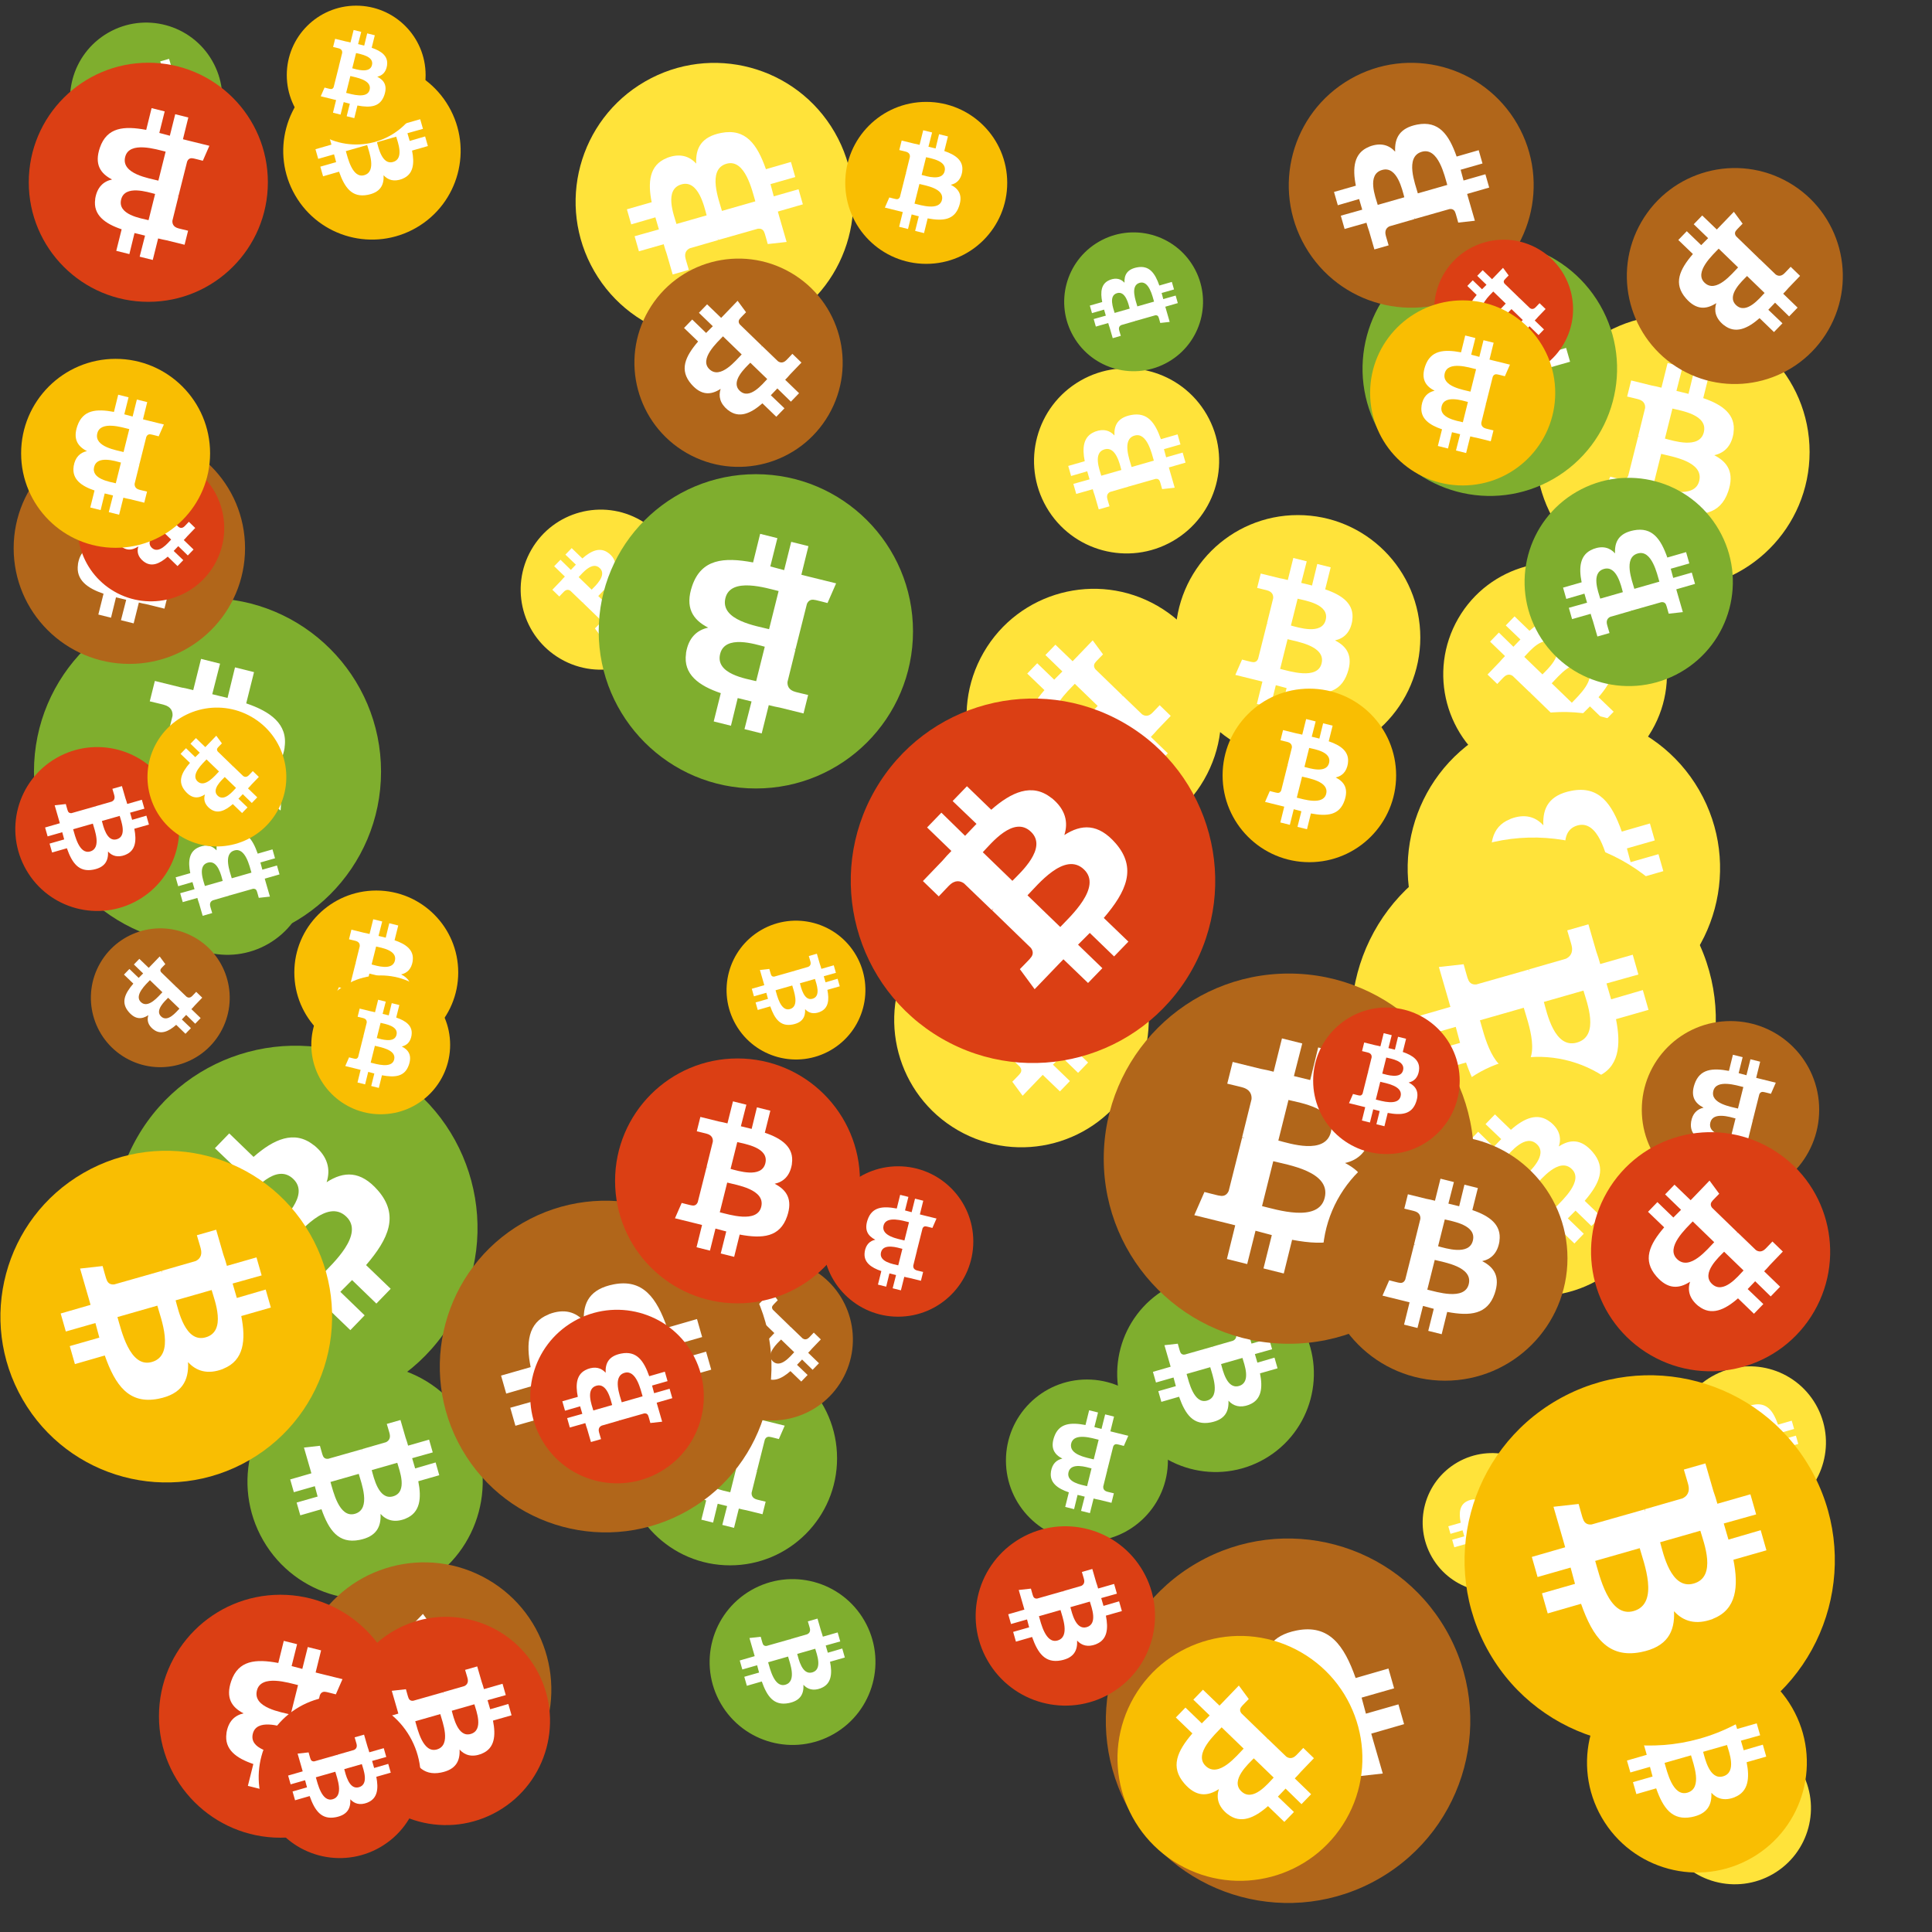
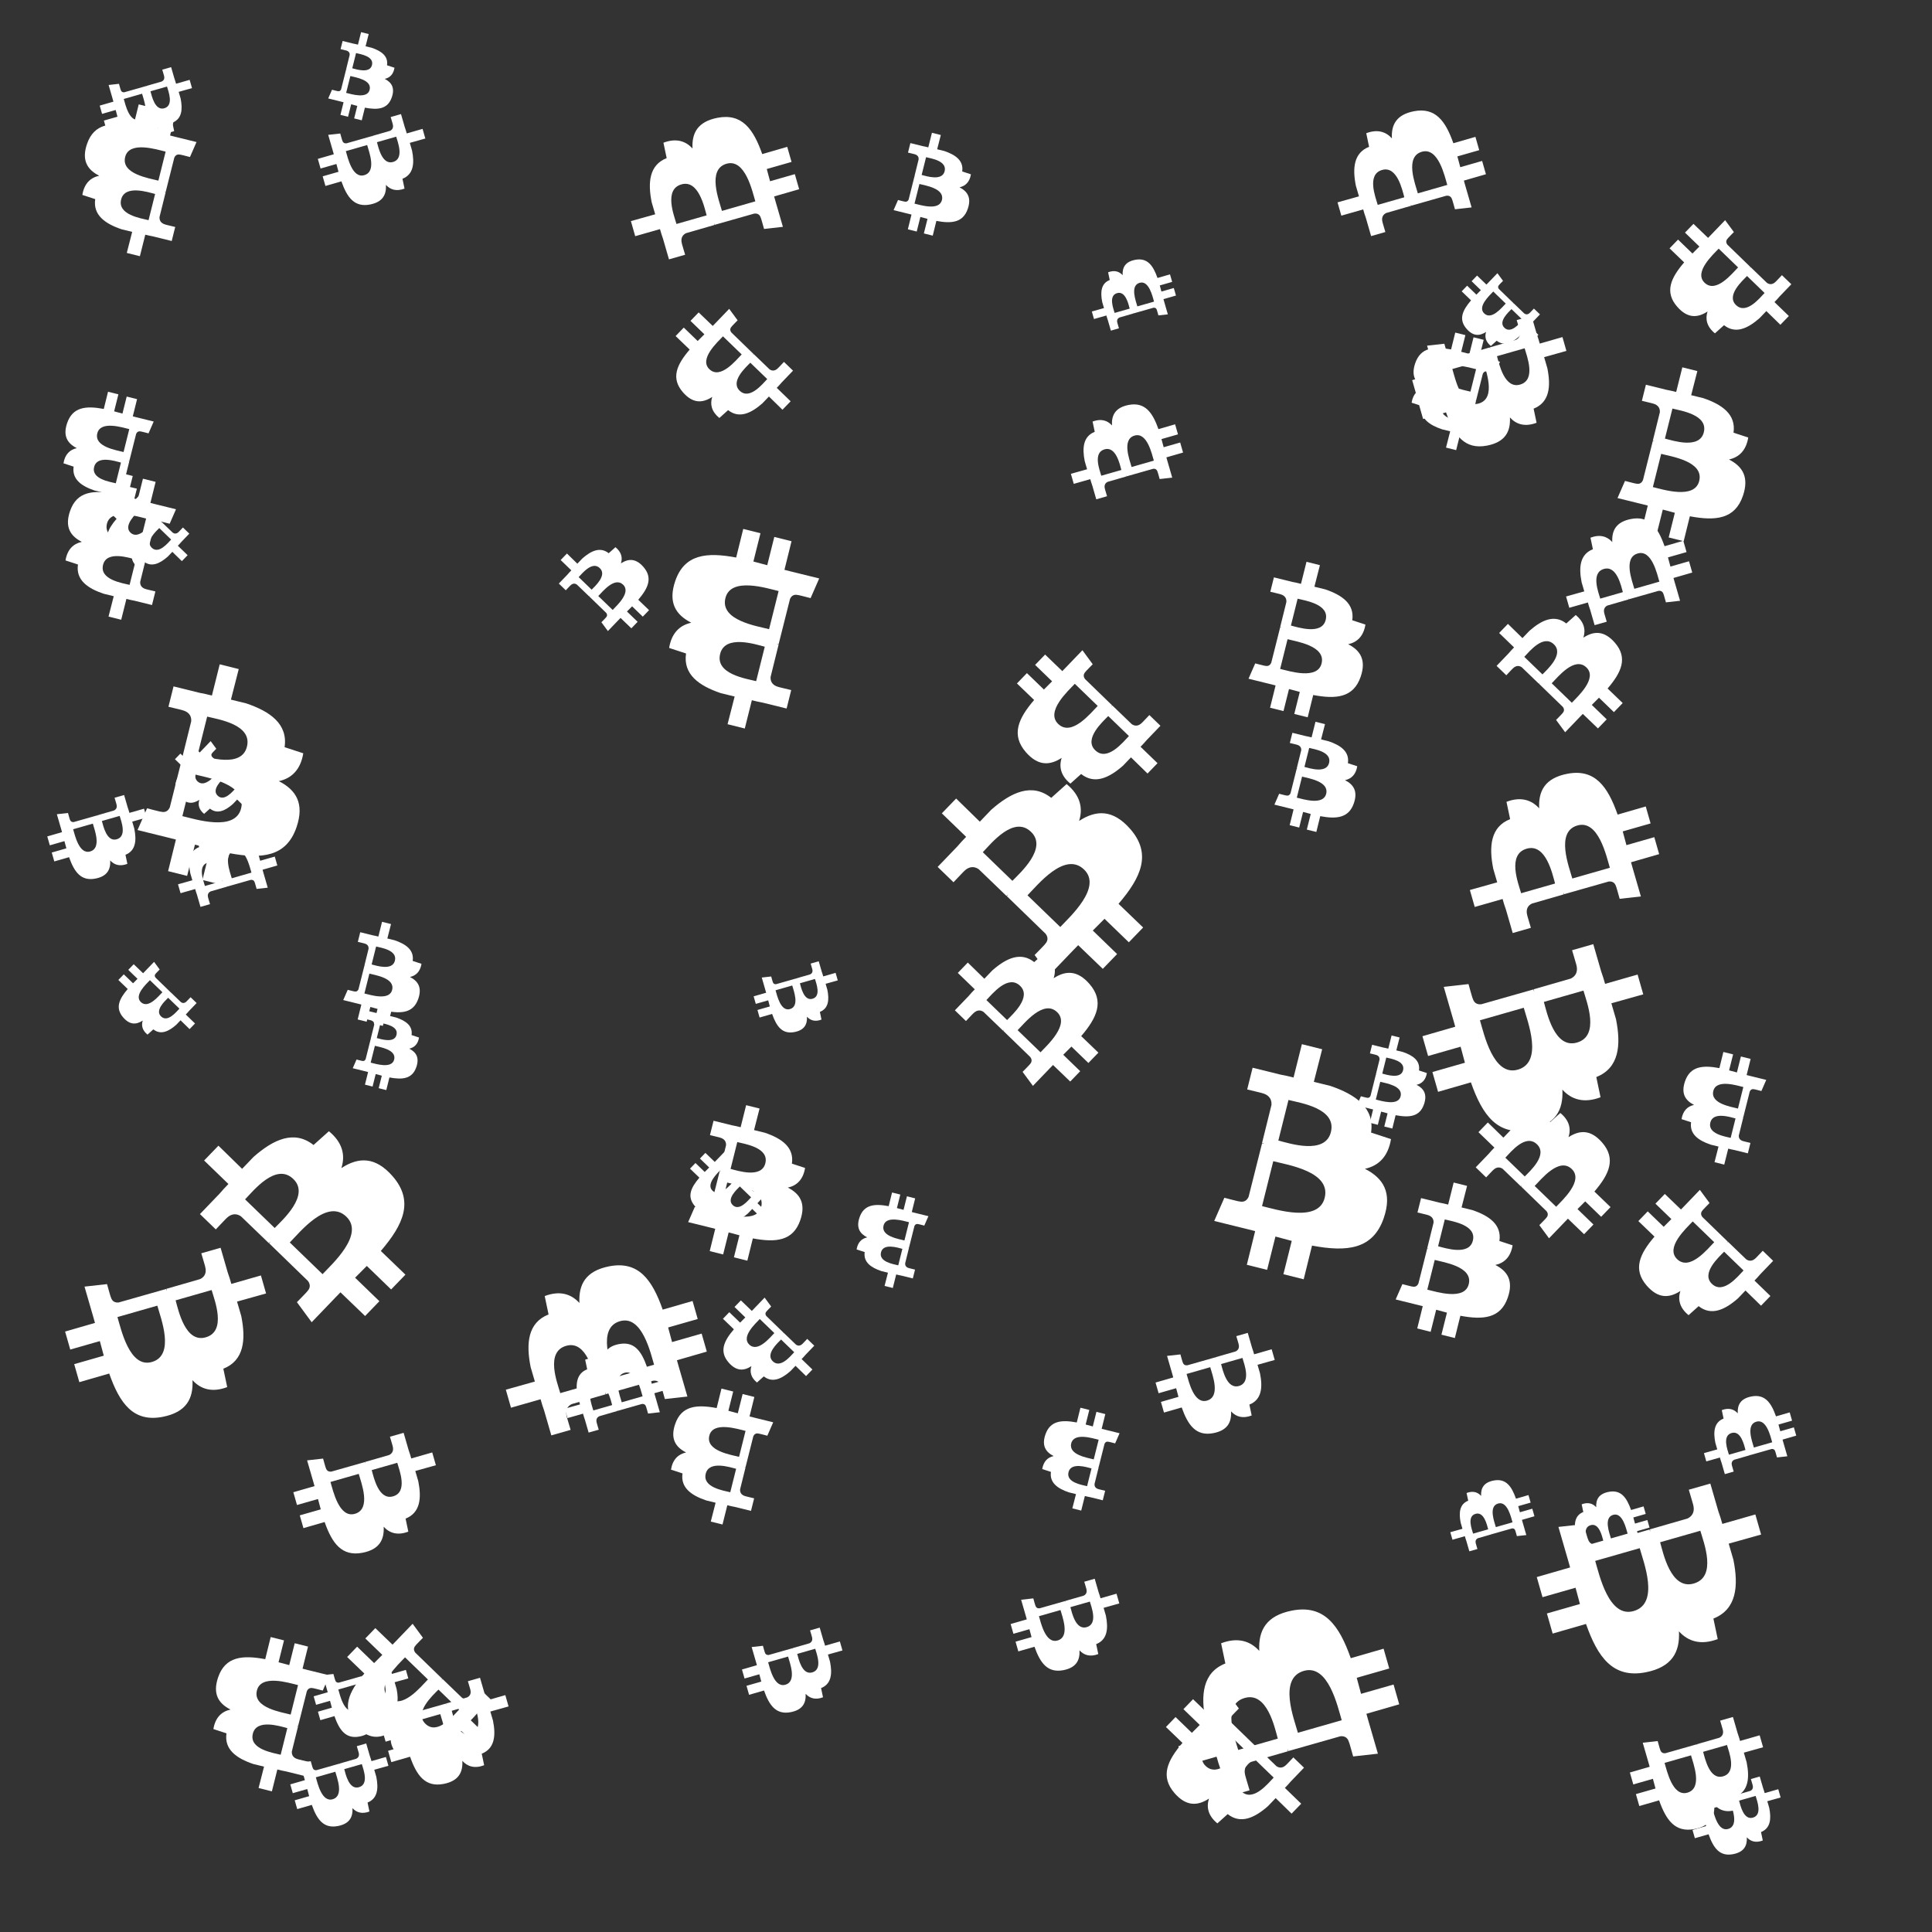
<svg xmlns="http://www.w3.org/2000/svg" viewBox="0 0 1024 1024">
  <rect x="0" y="0" width="1024" height="1024" fill="#333333" stroke="none" />
  <defs>
    <g id="asset1506" desc="Material Icons (Apache 2.0)/Logos/Bitcoin Logo">
-       <path d="M738 439 c10 -68 -42 -105 -113 -129 l23 -92 -56 -14 -22 90 c-15 -4 -30 -7 -45 -11 l23 -90 -56 -14 -23 92 c-12 -3 -24 -6 -36 -8 l0 0 -77 -19 -15 60 c0 0 42 10 41 10 23 6 27 21 26 33 l-26 105 c2 0 4 1 6 2 -2 0 -4 -1 -6 -1 l-37 147 c-3 7 -10 17 -26 13 1 1 -41 -10 -41 -10 l-28 64 73 18 c14 3 27 7 40 10 l-23 93 56 14 23 -92 c15 4 30 8 45 12 l-23 92 56 14 23 -93 c96 18 168 11 198 -76 24 -70 -1 -110 -52 -136 37 -8 64 -33 72 -82 l0 0 zm-128 180 c-17 70 -135 32 -173 23 l31 -124 c38 10 160 28 142 101 zm17 -181 c-16 63 -114 31 -145 23 l28 -112 c32 8 134 23 117 89 l0 0 z" />
+       <path d="M738 439 c10 -68 -42 -105 -113 -129 c-15 -4 -30 -7 -45 -11 l23 -90 -56 -14 -23 92 c-12 -3 -24 -6 -36 -8 l0 0 -77 -19 -15 60 c0 0 42 10 41 10 23 6 27 21 26 33 l-26 105 c2 0 4 1 6 2 -2 0 -4 -1 -6 -1 l-37 147 c-3 7 -10 17 -26 13 1 1 -41 -10 -41 -10 l-28 64 73 18 c14 3 27 7 40 10 l-23 93 56 14 23 -92 c15 4 30 8 45 12 l-23 92 56 14 23 -93 c96 18 168 11 198 -76 24 -70 -1 -110 -52 -136 37 -8 64 -33 72 -82 l0 0 zm-128 180 c-17 70 -135 32 -173 23 l31 -124 c38 10 160 28 142 101 zm17 -181 c-16 63 -114 31 -145 23 l28 -112 c32 8 134 23 117 89 l0 0 z" />
    </g>
    <g id="asset1506_coin">
-       <circle cx="511" cy="511" r="511" />
      <use href="#asset1506" fill="#FFF" />
    </g>
    <g id="bitcoinArt64">
      <use href="#asset1506_coin" fill="#FFE33A" transform="translate(512,312) scale(0.132, 0.132) rotate(1920, 512, 512)" />
      <use href="#asset1506_coin" fill="#FFE33A" transform="translate(754,770) scale(0.072, 0.072) rotate(600, 512, 512)" />
      <use href="#asset1506_coin" fill="#FFE33A" transform="translate(765,298) scale(0.116, 0.116) rotate(3180, 512, 512)" />
      <use href="#asset1506_coin" fill="#FFE33A" transform="translate(746,377) scale(0.162, 0.162) rotate(3120, 512, 512)" />
      <use href="#asset1506_coin" fill="#FFE33A" transform="translate(623,273) scale(0.127, 0.127) rotate(360, 512, 512)" />
      <use href="#asset1506_coin" fill="#FFE33A" transform="translate(887,724) scale(0.079, 0.079) rotate(1320, 512, 512)" />
      <use href="#asset1506_coin" fill="#FFE33A" transform="translate(879,918) scale(0.079, 0.079) rotate(420, 512, 512)" />
      <use href="#asset1506_coin" fill="#FFE33A" transform="translate(276,270) scale(0.083, 0.083) rotate(2460, 512, 512)" />
      <use href="#asset1506_coin" fill="#FFE33A" transform="translate(474,473) scale(0.132, 0.132) rotate(1740, 512, 512)" />
      <use href="#asset1506_coin" fill="#FFE33A" transform="translate(716,444) scale(0.189, 0.189) rotate(420, 512, 512)" />
      <use href="#asset1506_coin" fill="#FFE33A" transform="translate(752,560) scale(0.124, 0.124) rotate(1380, 512, 512)" />
      <use href="#asset1506_coin" fill="#FFE33A" transform="translate(305,33) scale(0.144, 0.144) rotate(2040, 512, 512)" />
      <use href="#asset1506_coin" fill="#FFE33A" transform="translate(548,195) scale(0.096, 0.096) rotate(2040, 512, 512)" />
      <use href="#asset1506_coin" fill="#FFE33A" transform="translate(814,167) scale(0.142, 0.142) rotate(720, 512, 512)" />
      <use href="#asset1506_coin" fill="#7FAE2E" transform="translate(592,676) scale(0.102, 0.102) rotate(1860, 512, 512)" />
      <use href="#asset1506_coin" fill="#7FAE2E" transform="translate(131,723) scale(0.122, 0.122) rotate(420, 512, 512)" />
      <use href="#asset1506_coin" fill="#7FAE2E" transform="translate(351,592) scale(0.072, 0.072) rotate(2640, 512, 512)" />
      <use href="#asset1506_coin" fill="#7FAE2E" transform="translate(533,731) scale(0.084, 0.084) rotate(3060, 512, 512)" />
      <use href="#asset1506_coin" fill="#7FAE2E" transform="translate(37,12) scale(0.079, 0.079) rotate(780, 512, 512)" />
      <use href="#asset1506_coin" fill="#7FAE2E" transform="translate(317,251) scale(0.163, 0.163) rotate(1980, 512, 512)" />
      <use href="#asset1506_coin" fill="#7FAE2E" transform="translate(18,317) scale(0.180, 0.180) rotate(1080, 512, 512)" />
      <use href="#asset1506_coin" fill="#7FAE2E" transform="translate(330,716) scale(0.111, 0.111) rotate(3420, 512, 512)" />
      <use href="#asset1506_coin" fill="#7FAE2E" transform="translate(564,123) scale(0.072, 0.072) rotate(1680, 512, 512)" />
      <use href="#asset1506_coin" fill="#7FAE2E" transform="translate(722,128) scale(0.132, 0.132) rotate(3300, 512, 512)" />
      <use href="#asset1506_coin" fill="#7FAE2E" transform="translate(60,554) scale(0.189, 0.189) rotate(2820, 512, 512)" />
      <use href="#asset1506_coin" fill="#7FAE2E" transform="translate(77,419) scale(0.085, 0.085) rotate(1680, 512, 512)" />
      <use href="#asset1506_coin" fill="#7FAE2E" transform="translate(808,253) scale(0.108, 0.108) rotate(240, 512, 512)" />
      <use href="#asset1506_coin" fill="#7FAE2E" transform="translate(376,837) scale(0.086, 0.086) rotate(60, 512, 512)" />
      <use href="#asset1506_coin" fill="#B1661A" transform="translate(366,667) scale(0.084, 0.084) rotate(1560, 512, 512)" />
      <use href="#asset1506_coin" fill="#B1661A" transform="translate(586,815) scale(0.189, 0.189) rotate(1680, 512, 512)" />
      <use href="#asset1506_coin" fill="#B1661A" transform="translate(585,516) scale(0.192, 0.192) rotate(2160, 512, 512)" />
      <use href="#asset1506_coin" fill="#B1661A" transform="translate(157,828) scale(0.132, 0.132) rotate(3000, 512, 512)" />
      <use href="#asset1506_coin" fill="#B1661A" transform="translate(7,229) scale(0.120, 0.120) rotate(1260, 512, 512)" />
      <use href="#asset1506_coin" fill="#B1661A" transform="translate(701,602) scale(0.127, 0.127) rotate(1800, 512, 512)" />
      <use href="#asset1506_coin" fill="#B1661A" transform="translate(336,137) scale(0.108, 0.108) rotate(120, 512, 512)" />
      <use href="#asset1506_coin" fill="#B1661A" transform="translate(233,636) scale(0.172, 0.172) rotate(2760, 512, 512)" />
      <use href="#asset1506_coin" fill="#B1661A" transform="translate(150,854) scale(0.081, 0.081) rotate(420, 512, 512)" />
      <use href="#asset1506_coin" fill="#B1661A" transform="translate(815,776) scale(0.072, 0.072) rotate(2760, 512, 512)" />
      <use href="#asset1506_coin" fill="#B1661A" transform="translate(870,541) scale(0.092, 0.092) rotate(2700, 512, 512)" />
      <use href="#asset1506_coin" fill="#B1661A" transform="translate(48,492) scale(0.072, 0.072) rotate(1920, 512, 512)" />
      <use href="#asset1506_coin" fill="#B1661A" transform="translate(683,33) scale(0.127, 0.127) rotate(960, 512, 512)" />
      <use href="#asset1506_coin" fill="#B1661A" transform="translate(862,89) scale(0.112, 0.112) rotate(480, 512, 512)" />
      <use href="#asset1506_coin" fill="#DB3F14" transform="translate(281,694) scale(0.090, 0.090) rotate(1320, 512, 512)" />
      <use href="#asset1506_coin" fill="#DB3F14" transform="translate(760,127) scale(0.072, 0.072) rotate(1920, 512, 512)" />
      <use href="#asset1506_coin" fill="#DB3F14" transform="translate(843,600) scale(0.124, 0.124) rotate(480, 512, 512)" />
      <use href="#asset1506_coin" fill="#DB3F14" transform="translate(436,618) scale(0.078, 0.078) rotate(1620, 512, 512)" />
      <use href="#asset1506_coin" fill="#DB3F14" transform="translate(517,809) scale(0.093, 0.093) rotate(2580, 512, 512)" />
      <use href="#asset1506_coin" fill="#DB3F14" transform="translate(84,845) scale(0.126, 0.126) rotate(2340, 512, 512)" />
      <use href="#asset1506_coin" fill="#DB3F14" transform="translate(181,857) scale(0.108, 0.108) rotate(2940, 512, 512)" />
      <use href="#asset1506_coin" fill="#DB3F14" transform="translate(137,899) scale(0.084, 0.084) rotate(1500, 512, 512)" />
      <use href="#asset1506_coin" fill="#DB3F14" transform="translate(326,561) scale(0.127, 0.127) rotate(720, 512, 512)" />
      <use href="#asset1506_coin" fill="#DB3F14" transform="translate(696,534) scale(0.076, 0.076) rotate(720, 512, 512)" />
      <use href="#asset1506_coin" fill="#DB3F14" transform="translate(8,396) scale(0.085, 0.085) rotate(2220, 512, 512)" />
      <use href="#asset1506_coin" fill="#DB3F14" transform="translate(41,241) scale(0.076, 0.076) rotate(840, 512, 512)" />
      <use href="#asset1506_coin" fill="#DB3F14" transform="translate(15,33) scale(0.124, 0.124) rotate(3060, 512, 512)" />
      <use href="#asset1506_coin" fill="#DB3F14" transform="translate(451,370) scale(0.189, 0.189) rotate(1380, 512, 512)" />
      <use href="#asset1506_coin" fill="#F9BE02" transform="translate(0,610) scale(0.172, 0.172) rotate(60, 512, 512)" />
      <use href="#asset1506_coin" fill="#F9BE02" transform="translate(78,375) scale(0.072, 0.072) rotate(1560, 512, 512)" />
      <use href="#asset1506_coin" fill="#F9BE02" transform="translate(841,876) scale(0.114, 0.114) rotate(2940, 512, 512)" />
      <use href="#asset1506_coin" fill="#F9BE02" transform="translate(150,33) scale(0.092, 0.092) rotate(2940, 512, 512)" />
      <use href="#asset1506_coin" fill="#F9BE02" transform="translate(448,54) scale(0.084, 0.084) rotate(3240, 512, 512)" />
      <use href="#asset1506_coin" fill="#F9BE02" transform="translate(156,472) scale(0.085, 0.085) rotate(1800, 512, 512)" />
      <use href="#asset1506_coin" fill="#F9BE02" transform="translate(11,190) scale(0.098, 0.098) rotate(3060, 512, 512)" />
      <use href="#asset1506_coin" fill="#F9BE02" transform="translate(776,729) scale(0.192, 0.192) rotate(2580, 512, 512)" />
      <use href="#asset1506_coin" fill="#F9BE02" transform="translate(152,3) scale(0.072, 0.072) rotate(720, 512, 512)" />
      <use href="#asset1506_coin" fill="#F9BE02" transform="translate(726,159) scale(0.096, 0.096) rotate(3420, 512, 512)" />
      <use href="#asset1506_coin" fill="#F9BE02" transform="translate(648,365) scale(0.090, 0.090) rotate(360, 512, 512)" />
      <use href="#asset1506_coin" fill="#F9BE02" transform="translate(165,517) scale(0.072, 0.072) rotate(2160, 512, 512)" />
      <use href="#asset1506_coin" fill="#F9BE02" transform="translate(592,867) scale(0.127, 0.127) rotate(3000, 512, 512)" />
      <use href="#asset1506_coin" fill="#F9BE02" transform="translate(385,488) scale(0.072, 0.072) rotate(2220, 512, 512)" />
    </g>
  </defs>
  <use href="#bitcoinArt64" />
</svg>